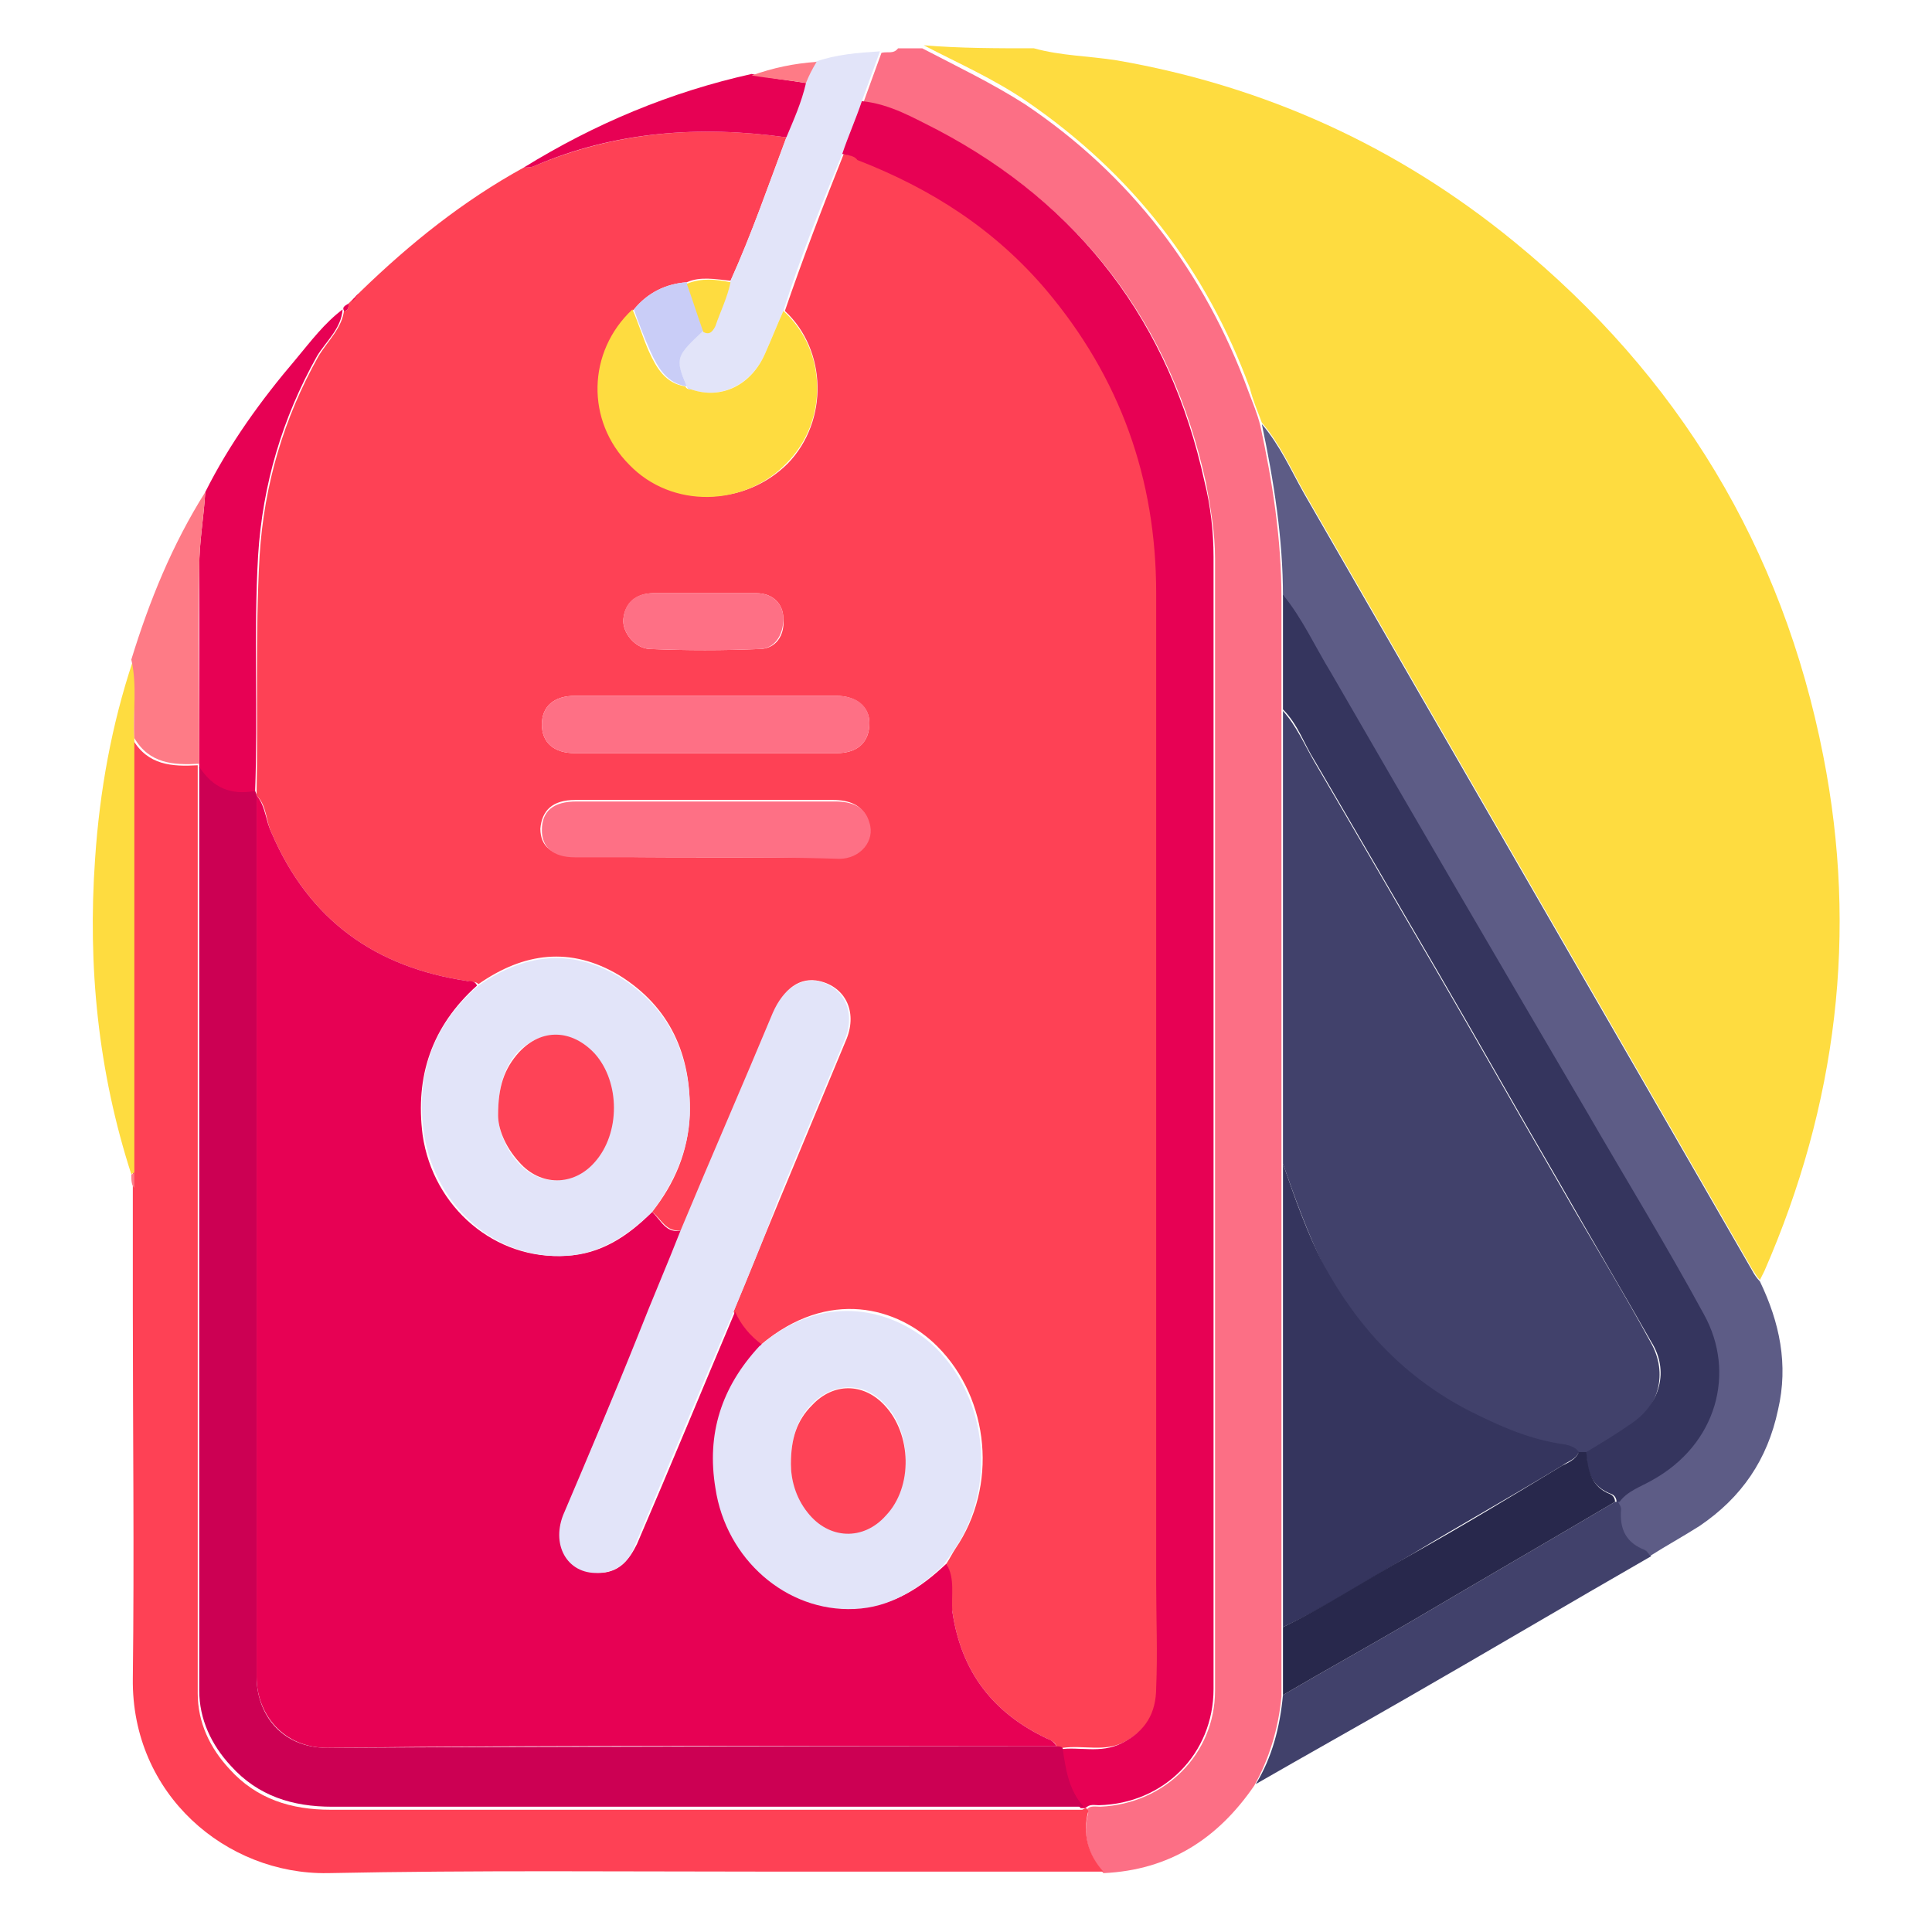
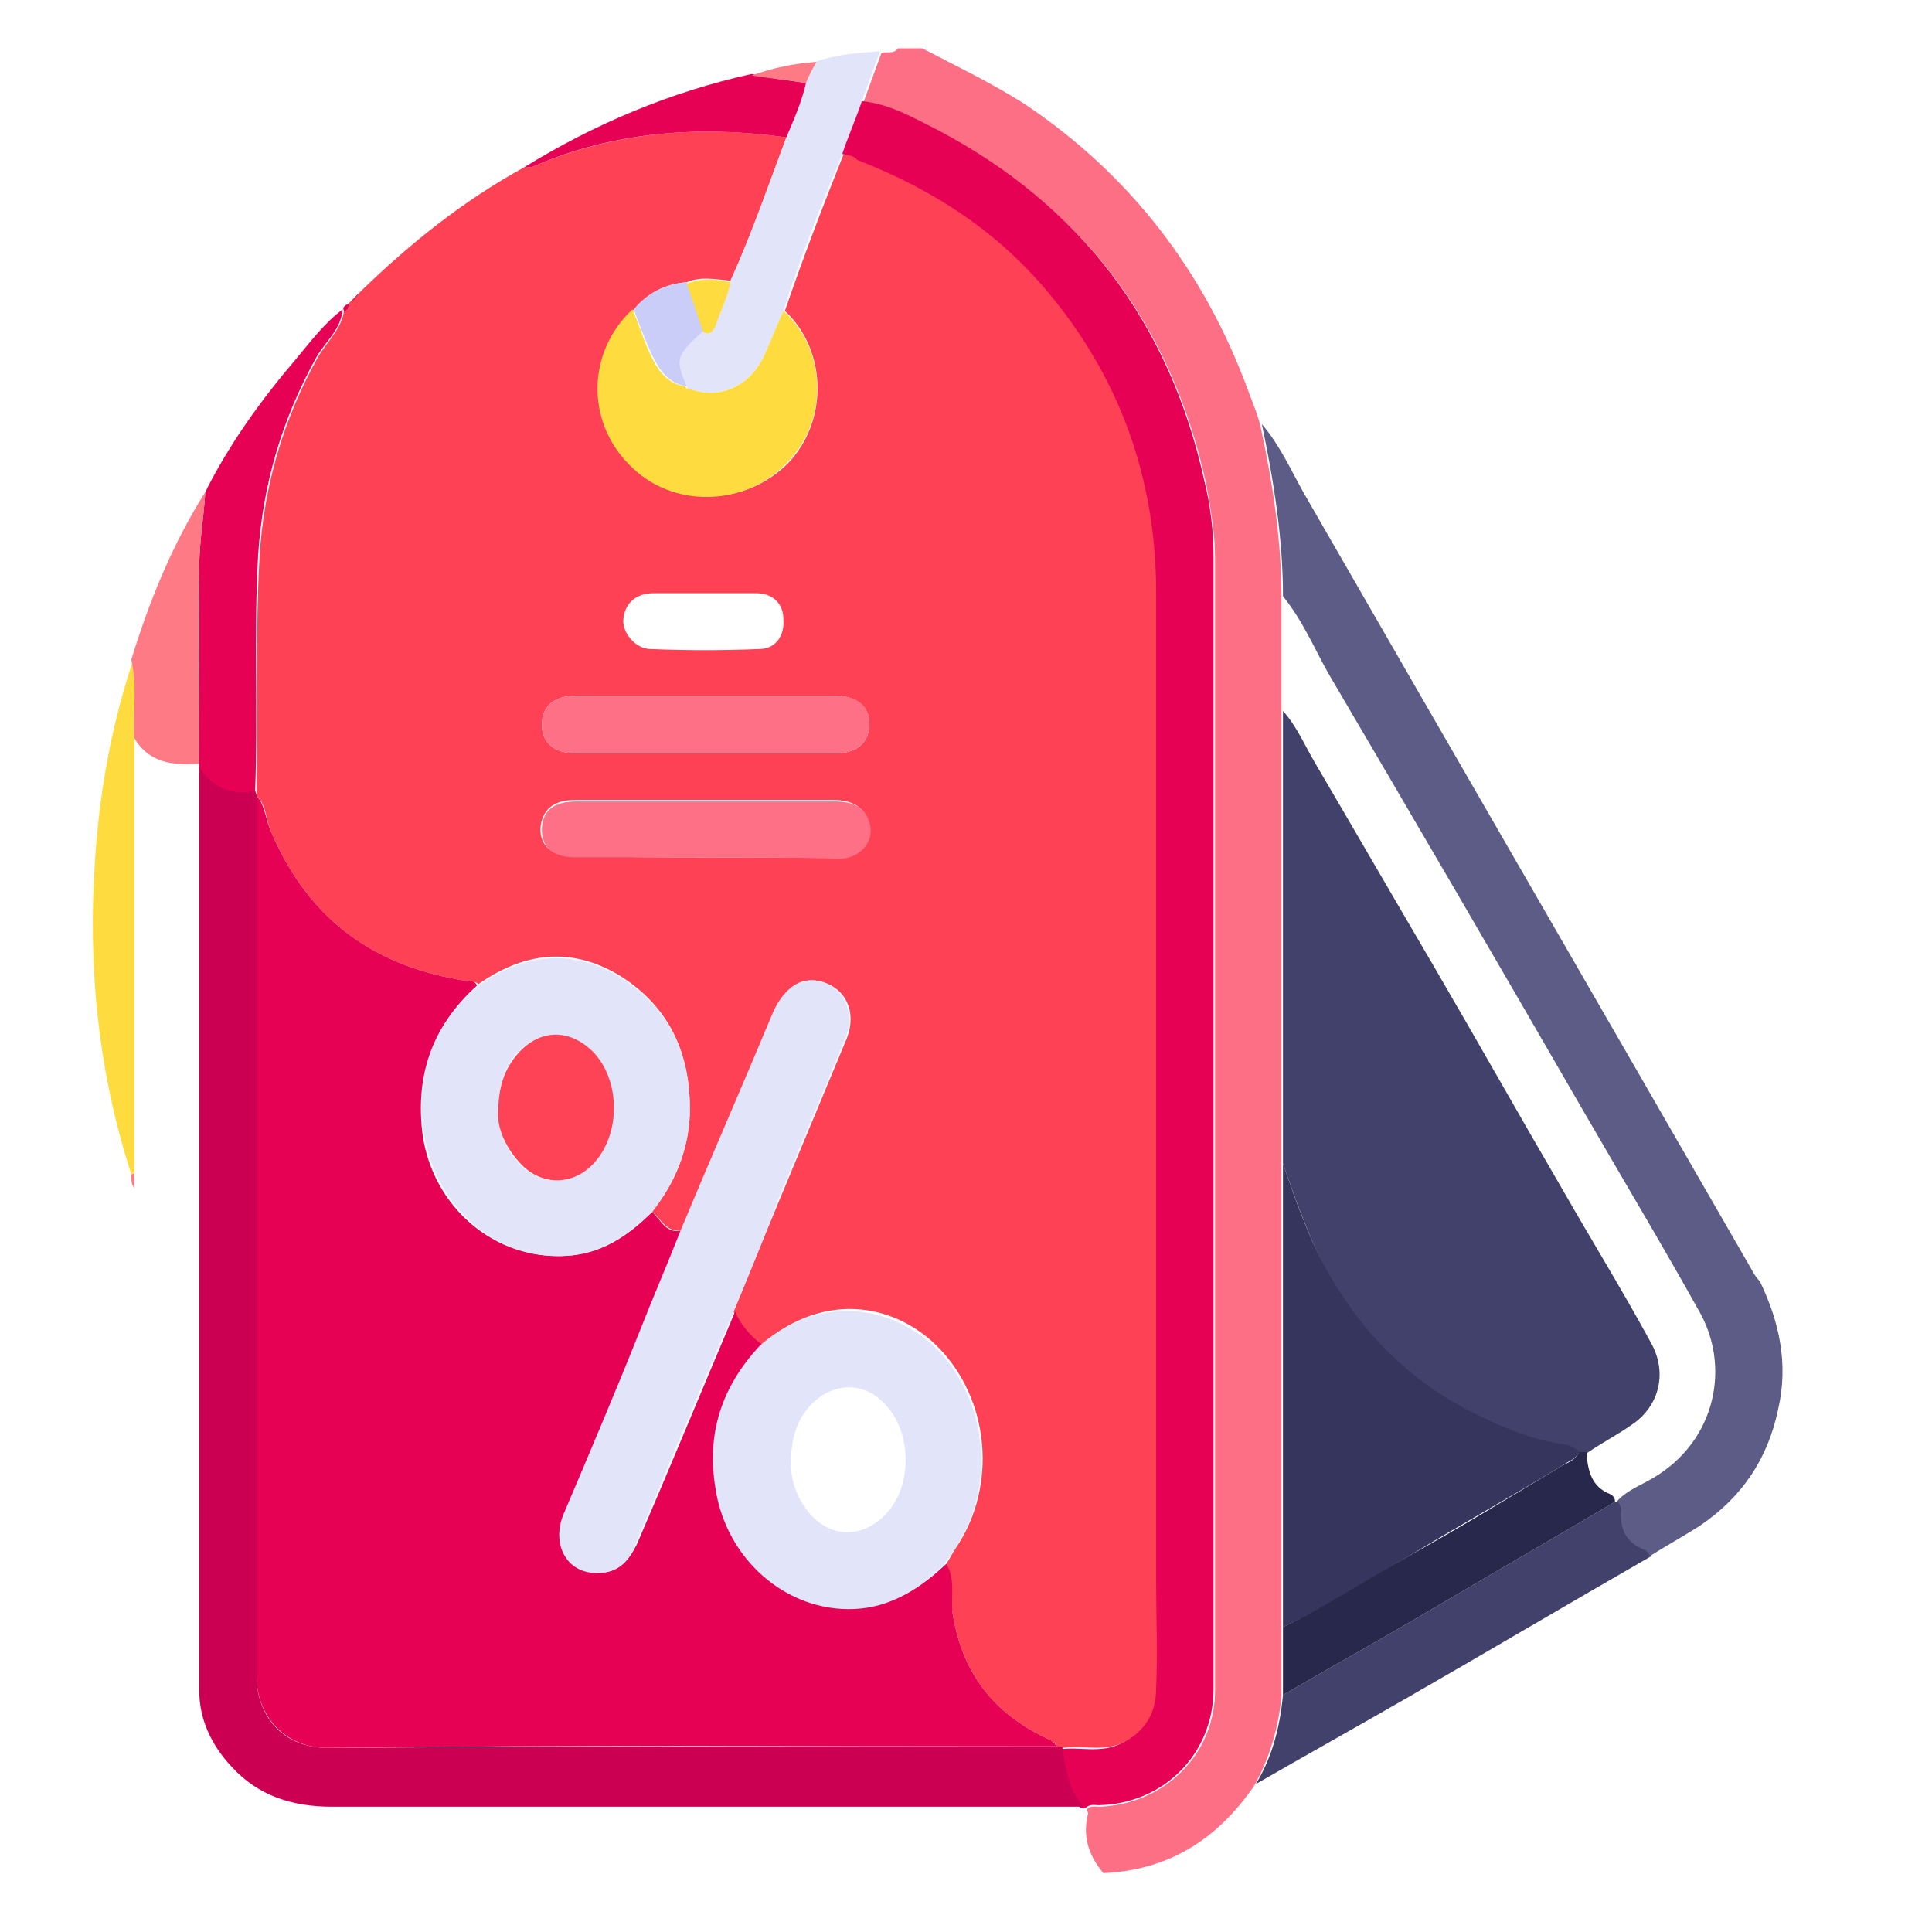
<svg xmlns="http://www.w3.org/2000/svg" id="Layer_1" x="0px" y="0px" viewBox="0 0 128 128" style="enable-background:new 0 0 128 128;" xml:space="preserve">
  <style type="text/css"> .st0{fill:#FEDC40;} .st1{fill:#FC6F85;} .st2{fill:#FE4155;} .st3{fill:#5D5C86;} .st4{fill:#41416B;} .st5{fill:#E70154;} .st6{fill:#E2E4F9;} .st7{fill:#FE7B86;} .st8{fill:#35355E;} .st9{fill:#28284C;} .st10{fill:#CC0053;} .st11{fill:#FE7085;} .st12{fill:#C9CDF7;} .st13{fill:#FE4357;} </style>
-   <path class="st0" d="M68.5,3.2C70.3,3.7,72.1,3.7,74,4c9.8,1.7,18.6,5.7,26.3,12c10.9,8.9,17.8,20.3,20.5,34.1 c2.3,11.7,0.9,23.1-3.9,34.1c-0.1,0.2-0.2,0.4-0.3,0.6c-0.2-0.2-0.3-0.4-0.5-0.7c-9.9-17.2-19.8-34.3-29.7-51.5 c-0.9-1.6-1.6-3.2-2.8-4.6c-0.3-0.8-0.6-1.5-0.8-2.3c-2.9-7.9-7.8-14.2-14.8-19c-2.2-1.5-4.5-2.5-6.8-3.7C63.6,3.2,66,3.2,68.5,3.2z " />
  <path class="st1" d="M61.1,3.2c2.3,1.2,4.6,2.3,6.8,3.7c7,4.7,11.9,11.1,14.8,19c0.3,0.8,0.6,1.5,0.8,2.3c0.8,3.7,1.4,7.5,1.4,11.4 c0,2.5,0,5,0,7.6c0,1.7,0,3.4,0,5.1c0,8.3,0,16.6,0,24.9c0,5.9,0,11.8,0,17.8c0,4.3,0,8.6,0,12.9c0,1.5,0,3,0,4.5 c-0.2,2.1-0.8,4.1-1.8,5.9c-2.4,3.5-5.6,5.6-10,5.8c-1-1.2-1.4-2.5-1-4c0,0-0.1-0.1-0.1-0.2c0.2-0.3,0.6-0.2,0.9-0.2 c4.3-0.2,7.6-3.5,7.6-7.7c0-25,0-50,0-75c0-1.7-0.3-3.4-0.6-5c-2.3-10.5-8.2-18.3-17.7-23.3c-1.6-0.8-3.2-1.8-5-1.9 c0.4-1.1,0.8-2.2,1.2-3.3c0.4-0.1,0.8,0.1,1.1-0.3C60,3.2,60.6,3.2,61.1,3.2z" />
  <path class="st2" d="M23.1,20.1c0.1-0.1,0.1-0.1,0.2-0.2c0.1-0.1,0.2-0.2,0.3-0.3c0,0,0,0,0,0c0.1-0.1,0.2-0.2,0.3-0.3 c3.3-3.2,6.8-6,10.8-8.2c0.2,0,0.5,0,0.7-0.1c5.4-2.3,11-2.7,16.7-1.9c-1.2,3.2-2.3,6.4-3.7,9.5c-1-0.1-2-0.3-2.9,0.1 c-1.4,0.1-2.6,0.7-3.5,1.8c-3,2.8-3.1,7.3-0.2,10.3c2.8,2.8,7.5,2.8,10.4-0.1c2.7-2.8,2.6-7.5-0.2-10.1c1.2-3.5,2.5-6.9,3.9-10.4 c0.4,0.1,0.8,0.1,1.1,0.3c4.8,1.9,9,4.6,12.5,8.6c4.9,5.8,7.3,12.5,7.3,20.1c0,21.9,0,43.8,0,65.7c0,2.3,0,4.6,0,6.8 c0,1.6-0.8,2.9-2.3,3.7c-1.3,0.7-2.7,0.2-4.1,0.4c-0.1,0-0.3,0-0.4-0.1c-0.1-0.3-0.4-0.4-0.6-0.5c-3.6-1.7-5.7-4.4-6.3-8.4 c-0.2-1.1,0.1-2.2-0.4-3.2c0.2-0.3,0.4-0.7,0.6-1c2.8-4.1,2.3-9.9-1.2-13.4c-2.6-2.6-7.2-3.9-11.7-0.1c-0.7-0.6-1.4-1.3-1.8-2.2 c1-2.4,2-4.9,3-7.3c1.5-3.6,3-7.2,4.5-10.8c0.7-1.8-0.1-3.4-1.8-3.8c-1.3-0.3-2.4,0.5-3,2.1c-2,4.8-4.1,9.6-6.1,14.4 c-1.1,0.2-1.4-0.8-2-1.2c1.5-1.9,2.4-4,2.5-6.5c0.1-3.9-1.3-7.1-4.7-9.2c-3.2-1.9-6.3-1.5-9.3,0.6C31.5,65,31.3,65.1,31,65 C24.9,64.1,20.5,61,18,55.2c-0.4-0.8-0.3-1.8-1-2.5c0-0.1,0-0.1,0-0.2c0.1-5.2-0.1-10.4,0.2-15.7c0.3-4.7,1.6-9.1,3.9-13.2 c0.6-1,1.6-1.9,1.7-3.1l0.1,0c0,0,0,0.1,0,0.1C23.1,20.5,23.1,20.3,23.1,20.1z M46.7,49.9c2.9,0,5.8,0,8.7,0c1.4,0,2.2-0.7,2.2-2 c0-1.1-0.9-1.8-2.2-1.8c-5.8,0-11.5,0-17.3,0c-1.4,0-2.2,0.7-2.2,1.9c0,1.2,0.8,1.9,2.2,1.9C40.9,49.9,43.8,49.9,46.7,49.9z M46.7,56.8c2.9,0,5.9,0,8.8,0c1.4,0,2.4-1.1,2-2.4c-0.3-1.1-1.3-1.4-2.3-1.4c-5.7,0-11.4,0-17.1,0c-1.5,0-2.2,0.7-2.3,1.9 c0,1.2,0.8,1.8,2.2,1.8C41,56.8,43.8,56.8,46.7,56.8z M46.7,39.3c-1.1,0-2.3,0-3.4,0c-1.2,0-1.9,0.7-2,1.7c-0.1,0.9,0.8,2,1.8,2 c2.4,0.1,4.8,0.1,7.2,0c1.1,0,1.7-0.9,1.6-2c0-1-0.7-1.7-1.8-1.7C49,39.3,47.9,39.3,46.7,39.3z" />
-   <path class="st2" d="M72,119.8c0,0.1,0.1,0.1,0.1,0.2c-0.4,1.5,0,2.9,1,4c-7.3,0-14.6,0-21.8,0c-9.9,0-19.8-0.1-29.6,0.1 c-6.7,0.1-13-5.2-12.9-12.9c0.1-8.2,0-16.4,0-24.5c0-2.6,0-5.3,0-7.9c0-0.3,0-0.7,0-1c0-9.6,0-19.2,0-28.8c1,1.7,2.6,1.8,4.3,1.7 c0,0.1,0,0.2,0,0.3c0,20.4,0,40.8,0,61.2c0,1.9,0.8,3.6,2.1,5c1.8,2,4.1,2.7,6.7,2.7c7,0,13.9,0,20.9,0c9.6,0,19.3,0,28.9,0 C71.9,119.8,71.9,119.8,72,119.8z" />
  <path class="st3" d="M85,39.5c0-3.8-0.6-7.6-1.4-11.4c1.2,1.4,1.9,3,2.8,4.6c9.9,17.2,19.8,34.3,29.7,51.5c0.1,0.2,0.3,0.5,0.5,0.7 c1.3,2.7,1.9,5.5,1.2,8.5c-0.7,3.3-2.4,5.8-5.2,7.7c-1.1,0.7-2.2,1.3-3.3,2c-0.1-0.1-0.2-0.4-0.4-0.4c-1.2-0.5-1.7-1.4-1.6-2.7 c0-0.2-0.1-0.3-0.2-0.5c0.6-0.7,1.4-1,2.1-1.4c4.3-2.3,5.5-7.2,3.5-11c-2.5-4.5-5.2-9-7.8-13.5c-5.6-9.7-11.2-19.3-16.9-29 C87.1,43,86.3,41.1,85,39.5z" />
  <path class="st4" d="M107.2,99.5c0.1,0.2,0.2,0.3,0.2,0.5c-0.1,1.3,0.3,2.2,1.6,2.7c0.2,0.1,0.2,0.3,0.4,0.4 c-5.4,3.1-10.8,6.3-16.2,9.4c-3.3,1.9-6.7,3.8-10,5.7c1.1-1.8,1.6-3.8,1.8-5.9c2.9-1.7,5.8-3.3,8.7-5c4.4-2.6,8.9-5.2,13.3-7.8 C107,99.5,107.1,99.5,107.2,99.5z" />
  <path class="st5" d="M13.2,50.9c0-0.1,0-0.2,0-0.3c0-4.3,0-8.6,0-13c0-1.7,0.3-3.3,0.4-5c1.6-3.2,3.7-6.1,6-8.8 c1-1.2,1.9-2.4,3.1-3.3c-0.1,1.3-1.1,2.1-1.7,3.1c-2.3,4.1-3.6,8.5-3.9,13.2c-0.3,5.2,0,10.5-0.2,15.7 C15.4,52.8,14.1,52.3,13.2,50.9z" />
  <path class="st6" d="M48.4,18.6c1.4-3.1,2.5-6.3,3.7-9.5c0.5-1.2,1-2.4,1.3-3.6c0.2-0.5,0.4-0.9,0.6-1.4c1.4-0.5,2.8-0.6,4.3-0.7 c-0.4,1.1-0.8,2.2-1.2,3.3c-0.4,1.2-0.9,2.3-1.3,3.5c-1.4,3.4-2.8,6.9-3.9,10.4c-0.4,0.9-0.8,1.9-1.2,2.8c-0.9,2.1-3,3.1-4.9,2.4 c-0.1-0.1-0.2-0.1-0.3-0.2l0,0c-0.8-1.9-0.8-2.1,1-3.7c0.4,0.2,0.6,0,0.8-0.4C47.7,20.6,48.2,19.7,48.4,18.6z" />
  <path class="st0" d="M8.9,48.9c0,9.6,0,19.2,0,28.8c-0.1,0-0.2,0.1-0.2,0.1C6.5,71,5.8,64,6.3,56.9c0.3-4.5,1.1-8.9,2.5-13.1 C9.1,45.5,8.8,47.2,8.9,48.9z" />
  <path class="st7" d="M8.9,48.9c-0.1-1.7,0.2-3.5-0.2-5.2c1.2-3.9,2.7-7.6,4.9-11.1c-0.1,1.7-0.4,3.3-0.4,5c-0.1,4.3,0,8.6,0,13 C11.5,50.7,9.9,50.6,8.9,48.9z" />
  <path class="st5" d="M53.4,5.5c-0.3,1.3-0.8,2.4-1.3,3.6c-5.7-0.8-11.4-0.4-16.7,1.9c-0.2,0.1-0.5,0.1-0.7,0.1 c4.7-2.9,9.7-5,15.1-6.2C51,5.2,52.2,5.3,53.4,5.5z" />
  <path class="st7" d="M53.4,5.5C52.2,5.3,51,5.2,49.8,5c1.4-0.5,2.8-0.8,4.3-0.9C53.8,4.6,53.6,5,53.4,5.5z" />
  <path class="st7" d="M8.7,77.8c0.1,0,0.2-0.1,0.2-0.1c0,0.3,0,0.7,0,1C8.7,78.5,8.7,78.2,8.7,77.8z" />
  <path class="st5" d="M23.1,20.1c0,0.2,0,0.5-0.3,0.5C22.6,20.3,23,20.2,23.1,20.1z" />
  <path class="st5" d="M23.8,19.4c-0.1,0.1-0.2,0.2-0.3,0.3C23.7,19.6,23.7,19.5,23.8,19.4z" />
  <path class="st5" d="M23.6,19.7c-0.1,0.1-0.2,0.2-0.3,0.3C23.4,19.8,23.5,19.7,23.6,19.7z" />
  <path class="st4" d="M85,77.1c0-8.3,0-16.6,0-24.9c0-1.7,0-3.4,0-5.1c0.9,1,1.4,2.2,2.1,3.4c2.7,4.6,5.3,9.1,8,13.7 c2.8,4.8,5.5,9.6,8.3,14.4c2,3.5,4.1,6.9,6,10.4c1.1,2,0.5,4.2-1.3,5.4c-1,0.7-2,1.2-3,1.9c-0.2,0-0.3,0-0.5,0 c-0.2-0.3-0.6-0.4-0.9-0.5c-2.2-0.3-4.3-1.2-6.3-2.2c-4.2-2.2-7.4-5.5-9.7-9.7C86.6,81.6,85.8,79.4,85,77.1z" />
  <path class="st5" d="M55.8,10.2c0.4-1.2,0.9-2.3,1.3-3.5c1.9,0.2,3.4,1.1,5,1.9c9.5,5,15.4,12.8,17.7,23.3c0.4,1.6,0.6,3.3,0.6,5 c0,25,0,50,0,75c0,4.3-3.3,7.6-7.6,7.7c-0.3,0-0.6-0.1-0.9,0.2c-0.1,0-0.2,0-0.3,0c-1-1.1-1.2-2.5-1.4-3.9c1.3-0.2,2.7,0.3,4.1-0.4 c1.6-0.8,2.3-2,2.3-3.7c0.1-2.3,0-4.6,0-6.8c0-21.9,0-43.8,0-65.7c0-7.6-2.4-14.3-7.3-20.1c-3.4-4-7.6-6.7-12.5-8.6 C56.6,10.3,56.2,10.3,55.8,10.2z" />
-   <path class="st8" d="M105.1,96.2c1-0.6,2-1.2,3-1.9c1.9-1.3,2.5-3.5,1.3-5.4c-2-3.5-4-6.9-6-10.4c-2.8-4.8-5.5-9.6-8.3-14.4 c-2.7-4.6-5.3-9.1-8-13.7c-0.7-1.1-1.1-2.4-2.1-3.4c0-2.5,0-5,0-7.6c1.3,1.6,2.1,3.4,3.2,5.2c5.6,9.7,11.2,19.3,16.9,29 c2.6,4.5,5.3,8.9,7.8,13.5c2.1,3.8,0.9,8.6-3.5,11c-0.7,0.4-1.6,0.7-2.1,1.4c-0.1,0-0.2,0-0.2,0c0-0.2-0.1-0.4-0.3-0.5 C105.4,98.5,105.1,97.4,105.1,96.2z" />
  <path class="st8" d="M85,77.1c0.8,2.3,1.6,4.6,2.7,6.7c2.3,4.2,5.4,7.5,9.7,9.7c2,1,4,1.9,6.3,2.2c0.4,0.1,0.7,0.2,0.9,0.5 c-0.2,0.5-0.7,0.6-1.1,0.9c-3.3,2-6.7,3.9-10,5.9c-2.8,1.6-5.5,3.4-8.5,4.8c0-4.3,0-8.6,0-12.9C85,88.9,85,83,85,77.1z" />
  <path class="st9" d="M85,107.8c2.9-1.4,5.6-3.2,8.5-4.8c3.4-1.9,6.7-3.9,10-5.9c0.4-0.2,0.9-0.4,1.1-0.9c0.2,0,0.3,0,0.5,0 c0.1,1.2,0.3,2.3,1.6,2.8c0.2,0.1,0.3,0.3,0.3,0.5c-4.4,2.6-8.9,5.2-13.3,7.8c-2.9,1.7-5.8,3.3-8.7,5C85,110.8,85,109.3,85,107.8z" />
  <path class="st5" d="M43.2,80.3c0.6,0.5,0.9,1.5,2,1.2c-0.9,2.3-1.8,4.6-2.8,6.9c-1.7,4-3.4,8-5,12c-0.9,2.1,0.4,3.9,2.5,3.8 c1.2-0.1,1.8-0.9,2.3-1.9c2.2-5.1,4.3-10.2,6.5-15.4c0.4,0.9,1,1.6,1.8,2.2c-2.5,2.7-3.5,5.8-2.9,9.4c0.7,4.7,4.7,8.2,9.2,8 c2.4-0.1,4.2-1.3,5.9-2.9c0.6,1,0.3,2.1,0.4,3.2c0.6,4,2.7,6.7,6.3,8.4c0.3,0.1,0.5,0.3,0.6,0.5c-16.1,0-32.2-0.1-48.3,0.1 c-3,0-4.7-2.3-4.7-4.7c0-19.5,0-38.9,0-58.4c0.6,0.7,0.6,1.7,1,2.5C20.5,61,24.9,64.1,31,65c0.2,0,0.5,0,0.6,0.3 c-3,2.7-4.1,6-3.6,9.9c0.7,4.8,4.8,8.3,9.5,8C39.8,83.1,41.6,81.9,43.2,80.3z" />
  <path class="st10" d="M17,52.7c0,19.5,0,38.9,0,58.4c0,2.4,1.6,4.7,4.7,4.7c16.1-0.1,32.2-0.1,48.3-0.1c0.1,0,0.3,0,0.4,0.1 c0.2,1.4,0.4,2.8,1.4,3.9c-9.6,0-19.3,0-28.9,0c-7,0-13.9,0-20.9,0c-2.6,0-4.9-0.7-6.7-2.7c-1.3-1.4-2.1-3.1-2.1-5 c0-20.4,0-40.8,0-61.2c0.9,1.4,2.1,1.9,3.7,1.6C17,52.6,17,52.7,17,52.7z" />
  <path class="st6" d="M62.5,103.7c-1.7,1.6-3.5,2.8-5.9,2.9c-4.5,0.2-8.5-3.3-9.2-8c-0.6-3.6,0.4-6.7,2.9-9.4 c4.4-3.8,9.1-2.4,11.7,0.1c3.5,3.5,4,9.3,1.2,13.4C63,103,62.7,103.4,62.5,103.7z M52.4,97c0,1.1,0.4,2.2,1.1,3.1 c1.4,1.8,3.6,1.9,5.2,0.2c1.8-1.9,1.7-5.5-0.1-7.3c-1.4-1.5-3.4-1.4-4.8,0C52.8,94,52.4,95.3,52.4,97z" />
  <path class="st6" d="M43.2,80.3c-1.6,1.5-3.3,2.7-5.6,2.9c-4.7,0.3-8.7-3.2-9.5-8c-0.6-4,0.6-7.3,3.6-9.9c3-2.1,6.1-2.5,9.3-0.6 c3.4,2.1,4.8,5.3,4.7,9.2C45.6,76.3,44.6,78.4,43.2,80.3z M33,73.9c0,0.8,0.4,2.1,1.3,3.1c1.4,1.6,3.6,1.6,5,0 c1.7-1.9,1.7-5.3,0-7.2c-1.4-1.6-3.5-1.6-5-0.1C33.4,70.7,33,72,33,73.9z" />
  <path class="st6" d="M48.6,86.9c-2.2,5.1-4.3,10.2-6.5,15.4c-0.4,1.1-1.1,1.8-2.3,1.9c-2.1,0.2-3.3-1.7-2.5-3.8c1.7-4,3.4-8,5-12 c0.9-2.3,1.9-4.6,2.8-6.9c2-4.8,4.1-9.6,6.1-14.4c0.7-1.6,1.8-2.3,3-2.1c1.7,0.4,2.5,2,1.8,3.8c-1.5,3.6-3,7.2-4.5,10.8 C50.6,82.1,49.6,84.5,48.6,86.9z" />
  <path class="st0" d="M45.8,25.8c2,0.7,4-0.3,4.9-2.4c0.4-0.9,0.8-1.9,1.2-2.8c2.9,2.6,3,7.3,0.2,10.1c-2.8,2.9-7.6,3-10.4,0.1 c-2.9-2.9-2.8-7.5,0.2-10.3c0.4,0.9,0.7,1.9,1.1,2.8c0.5,1.1,1.1,2.1,2.4,2.3c0,0,0,0,0,0C45.5,25.8,45.7,25.8,45.8,25.8z" />
  <path class="st11" d="M46.7,49.9c-2.9,0-5.7,0-8.6,0c-1.4,0-2.2-0.7-2.2-1.9c0-1.2,0.8-1.9,2.2-1.9c5.8,0,11.5,0,17.3,0 c1.4,0,2.2,0.7,2.2,1.8c0,1.3-0.8,2-2.2,2C52.5,49.9,49.6,49.9,46.7,49.9z" />
  <path class="st11" d="M46.7,56.8c-2.9,0-5.7,0-8.6,0c-1.5,0-2.2-0.7-2.2-1.8c0-1.3,0.8-1.9,2.3-1.9c5.7,0,11.4,0,17.1,0 c1.1,0,2,0.3,2.3,1.4c0.4,1.2-0.6,2.4-2,2.4C52.6,56.8,49.6,56.8,46.7,56.8z" />
-   <path class="st11" d="M46.7,39.3c1.1,0,2.3,0,3.4,0c1.1,0,1.8,0.7,1.8,1.7c0,1.1-0.6,2-1.6,2c-2.4,0.1-4.8,0.1-7.2,0 c-1,0-1.9-1.1-1.8-2c0.1-1.1,0.8-1.7,2-1.7C44.5,39.3,45.6,39.3,46.7,39.3z" />
  <path class="st12" d="M45.5,25.6c-1.3-0.2-1.9-1.2-2.4-2.3c-0.4-0.9-0.8-1.9-1.1-2.8c0.9-1.1,2.1-1.7,3.5-1.8 c0.4,1.1,0.7,2.1,1.1,3.2C44.8,23.6,44.7,23.7,45.5,25.6z" />
  <path class="st0" d="M46.6,22c-0.4-1.1-0.7-2.1-1.1-3.2c1-0.4,1.9-0.3,2.9-0.1c-0.2,1-0.7,2-1,2.9C47.2,22,47,22.2,46.6,22z" />
  <path class="st12" d="M45.8,25.8c-0.1,0-0.2,0-0.3-0.2C45.6,25.7,45.7,25.7,45.8,25.8z" />
-   <path class="st13" d="M52.4,97c0-1.7,0.4-2.9,1.4-3.9c1.4-1.5,3.4-1.5,4.8,0c1.8,1.9,1.9,5.4,0.1,7.3c-1.5,1.7-3.8,1.6-5.2-0.2 C52.7,99.2,52.4,98,52.4,97z" />
  <path class="st13" d="M33,73.9c0-1.9,0.4-3.1,1.4-4.2c1.5-1.6,3.5-1.5,5,0.1c1.7,1.9,1.7,5.3,0,7.2c-1.4,1.6-3.6,1.6-5,0 C33.4,75.9,33,74.7,33,73.9z" />
</svg>